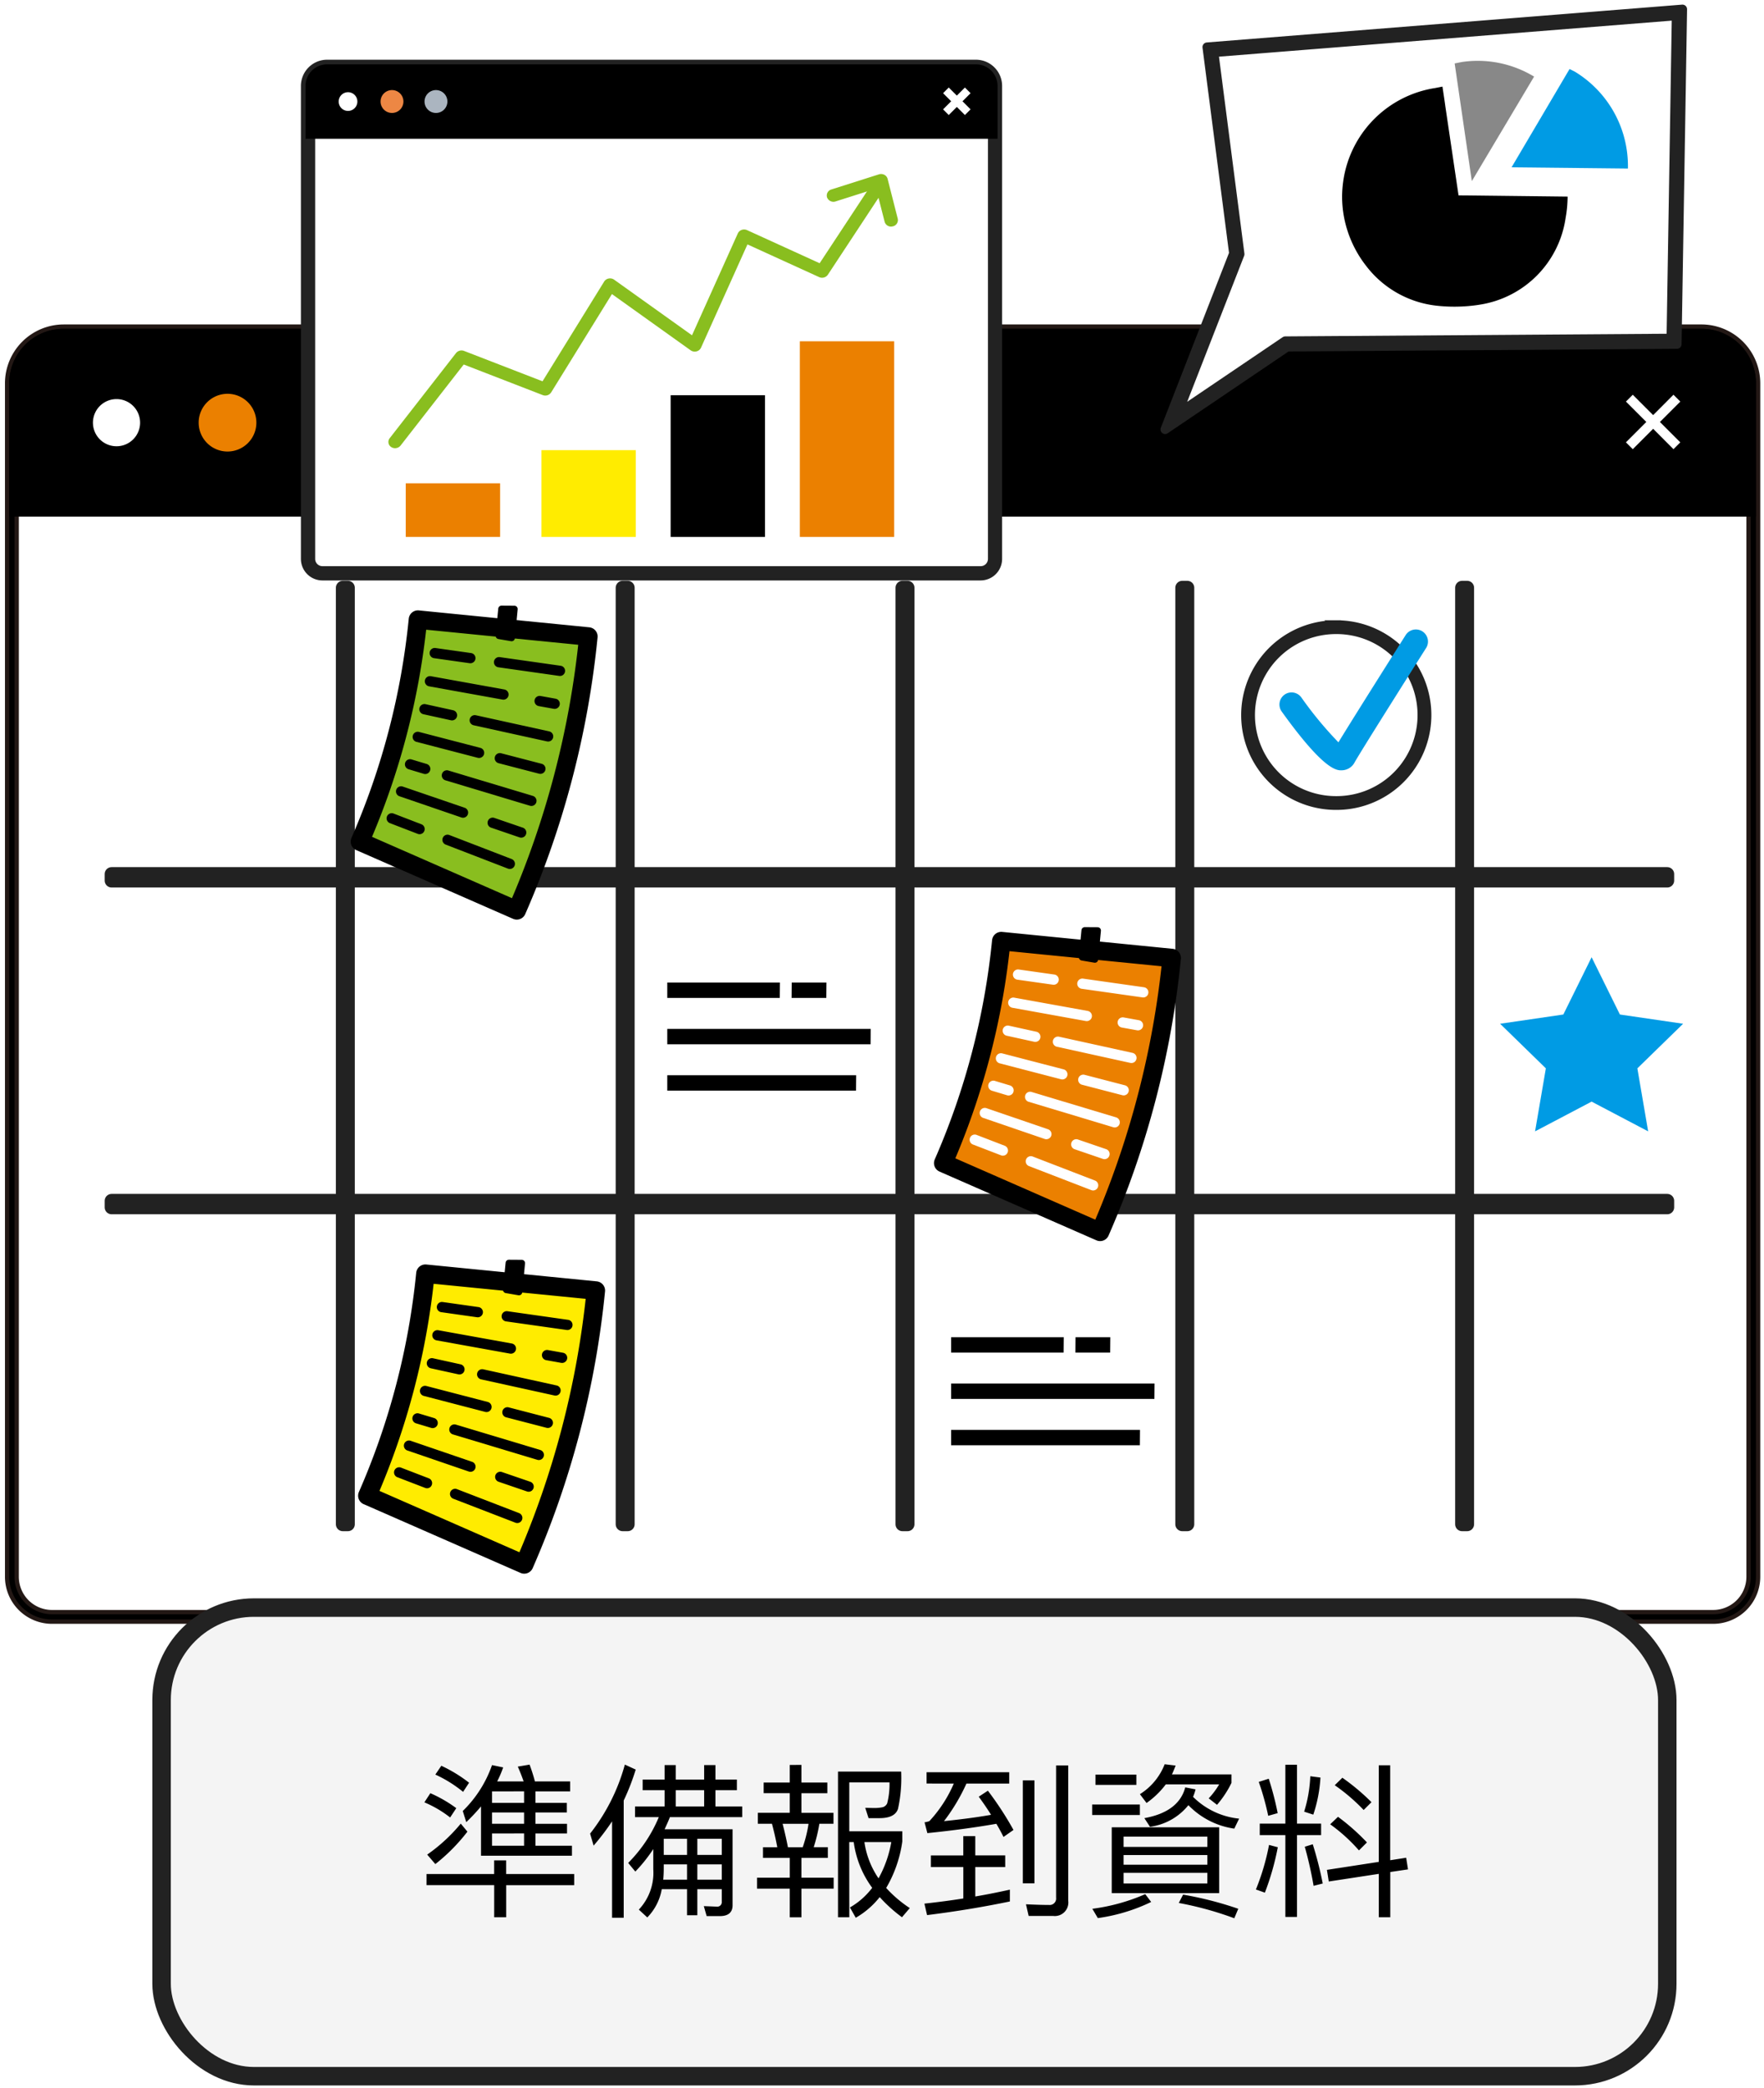
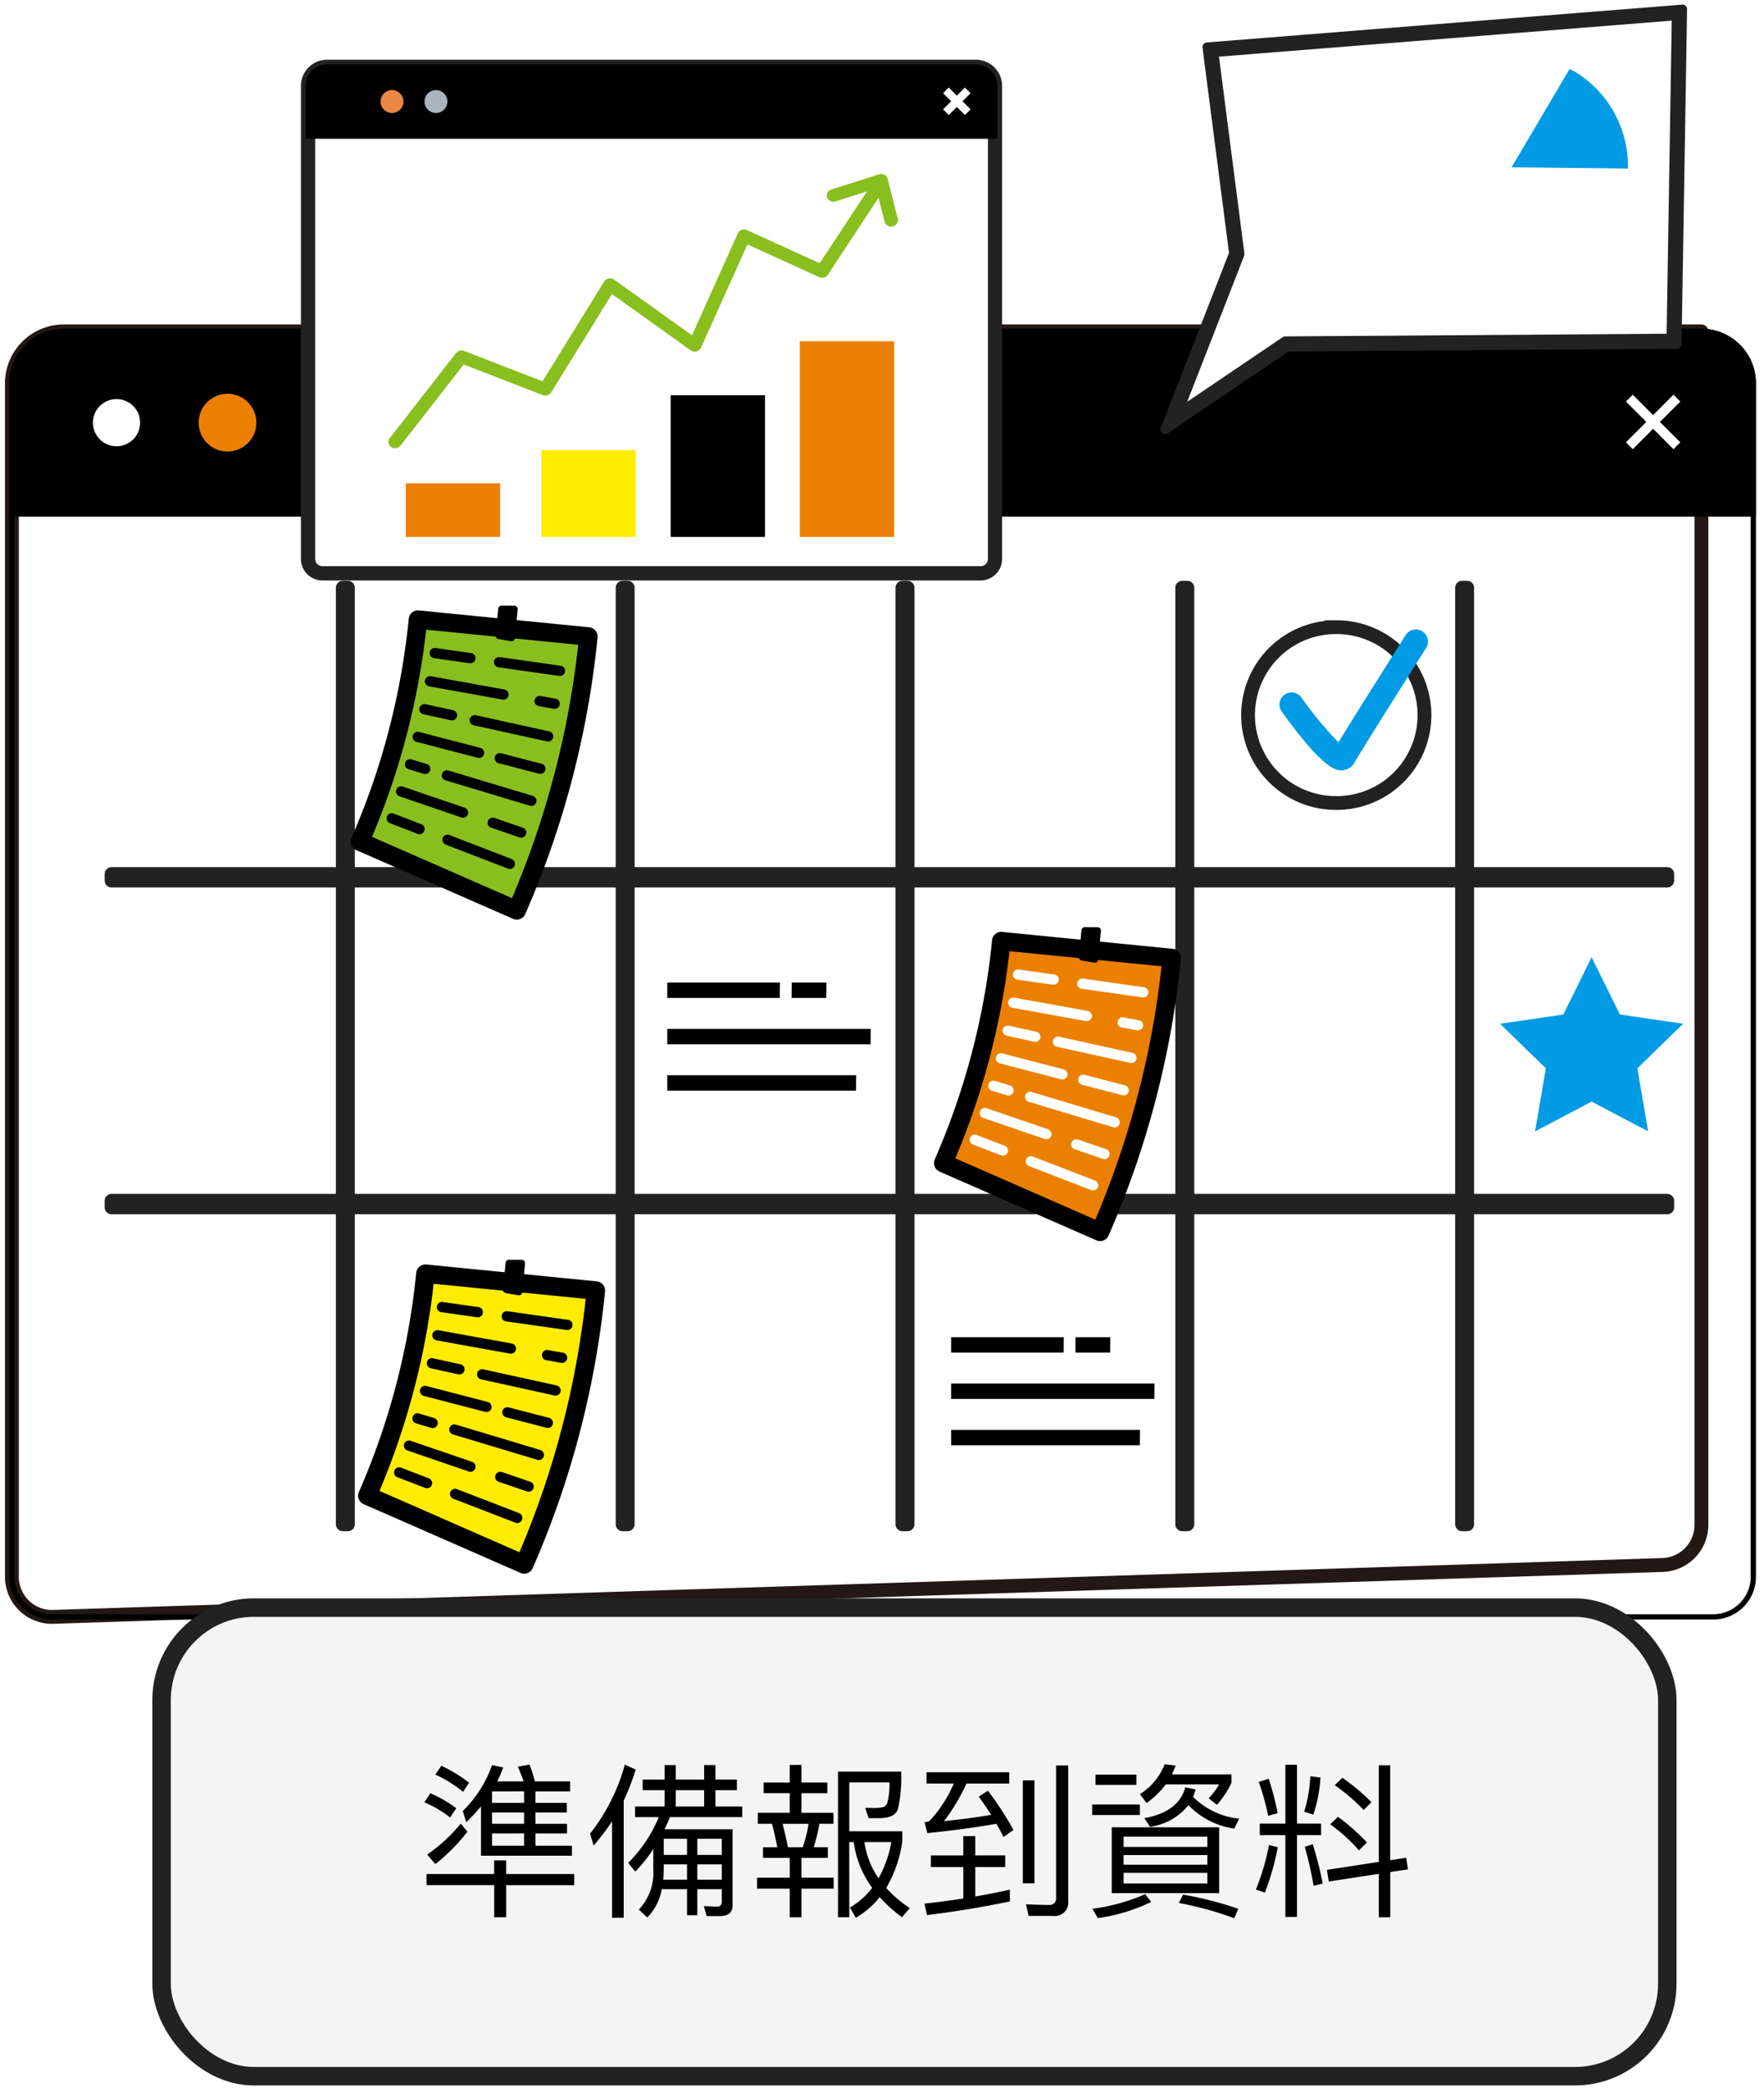
<svg xmlns="http://www.w3.org/2000/svg" width="191" height="226" viewBox="0 0 191 226">
  <rect x="0" y="0" width="191" height="226" fill="#333333" stroke="none" />
  <defs>
    <clipPath id="clip-setp-11">
      <rect width="191" height="226" />
    </clipPath>
  </defs>
  <g id="setp-11" clip-path="url(#clip-setp-11)">
    <rect width="191" height="226" fill="#fff" />
    <g id="Group_92957" data-name="Group 92957" transform="translate(8158.746 10510.984)">
      <g id="Group_92919" data-name="Group 92919" transform="translate(-8157.746 -10475.404)">
        <g id="Group_89253" data-name="Group 89253">
          <g id="Group_89249" data-name="Group 89249" transform="translate(0.003 0.001)">
-             <path id="Path_104405" data-name="Path 104405" d="M758.44,1010.632a4.344,4.344,0,0,1-4.335-4.342V877.116a5.625,5.625,0,0,1,5.615-5.621H937.04a5.625,5.625,0,0,1,5.622,5.614v129.18a4.347,4.347,0,0,1-4.342,4.342Z" transform="translate(-753.82 -871.21)" fill="#fff" stroke="#231815" stroke-linecap="round" stroke-linejoin="round" stroke-width="1.5" />
+             <path id="Path_104405" data-name="Path 104405" d="M758.44,1010.632a4.344,4.344,0,0,1-4.335-4.342V877.116a5.625,5.625,0,0,1,5.615-5.621H937.04v129.18a4.347,4.347,0,0,1-4.342,4.342Z" transform="translate(-753.82 -871.21)" fill="#fff" stroke="#231815" stroke-linecap="round" stroke-linejoin="round" stroke-width="1.5" />
            <path id="Path_104406" data-name="Path 104406" d="M937.011,871.75a5.339,5.339,0,0,1,5.337,5.329v129.18a4.061,4.061,0,0,1-4.057,4.056H758.41a4.057,4.057,0,0,1-4.049-4.057V877.086a5.339,5.339,0,0,1,5.329-5.336H937.011Zm0-.57H759.69a5.9,5.9,0,0,0-5.9,5.906V1006.26a4.625,4.625,0,0,0,4.619,4.627H938.291a4.632,4.632,0,0,0,4.627-4.627V877.08a5.9,5.9,0,0,0-5.907-5.9Z" transform="translate(-753.791 -871.181)" />
          </g>
          <path id="Path_104407" data-name="Path 104407" d="M942.914,891.514H753.788V877.083a5.9,5.9,0,0,1,5.9-5.9H937.011a5.9,5.9,0,0,1,5.9,5.9v14.432Z" transform="translate(-753.788 -871.18)" />
          <g id="Group_89251" data-name="Group 89251" transform="translate(8.494 7.044)">
            <path id="Path_104408" data-name="Path 104408" d="M789.7,882.08a3.123,3.123,0,1,1,3.123,3.123A3.123,3.123,0,0,1,789.7,882.08Z" transform="translate(-765.667 -878.957)" fill="#abb5c0" />
            <path id="Path_104409" data-name="Path 104409" d="M776.433,882.08a3.124,3.124,0,1,1,3.123,3.123A3.123,3.123,0,0,1,776.433,882.08Z" transform="translate(-764.416 -878.957)" fill="#eb8000" />
            <g id="Group_89250" data-name="Group 89250">
              <path id="Path_104410" data-name="Path 104410" d="M766.318,884.947a2.838,2.838,0,1,1,2.839-2.837A2.842,2.842,0,0,1,766.318,884.947Z" transform="translate(-763.195 -878.987)" fill="#fff" />
              <path id="Path_104411" data-name="Path 104411" d="M766.289,879.527a2.553,2.553,0,1,1-2.554,2.554,2.556,2.556,0,0,1,2.554-2.554Zm0-.57a3.123,3.123,0,1,0,3.123,3.123,3.122,3.122,0,0,0-3.123-3.123Z" transform="translate(-763.166 -878.957)" />
            </g>
          </g>
          <g id="Group_89252" data-name="Group 89252" transform="translate(174.245 6.338)">
            <path id="Path_104412" data-name="Path 104412" d="M946.613,884.182l2.208-2.208-2.208-2.208,1.143-1.143,2.209,2.209,2.208-2.209,1.142,1.143-2.207,2.208,2.207,2.208-1.142,1.143-2.208-2.209-2.209,2.209Z" transform="translate(-946.21 -878.219)" fill="#fff" />
            <path id="Path_104413" data-name="Path 104413" d="M947.714,878.983l1.806,1.806.4.4.4-.4,1.8-1.806.74.74-1.806,1.806-.4.4.4.4,1.806,1.806-.74.74-1.8-1.806-.4-.4-.4.4-1.806,1.806-.741-.74,1.807-1.806.4-.4-.4-.4-1.807-1.806.741-.74Zm4.416-.806-2.207,2.208-2.208-2.208-1.546,1.546,2.207,2.208-2.207,2.208,1.546,1.546,2.208-2.208,2.207,2.208,1.546-1.546-2.208-2.208,2.208-2.208-1.546-1.546Z" transform="translate(-946.168 -878.177)" />
          </g>
        </g>
        <g id="Group_89261" data-name="Group 89261" transform="translate(11.084 28.033)">
          <g id="Group_89254" data-name="Group 89254" transform="translate(25.033)">
-             <path id="Path_104414" data-name="Path 104414" d="M793.968,902.131v0Z" transform="translate(-793.692 -902.131)" fill="#fff" stroke="#222" stroke-miterlimit="10" stroke-width="1" />
            <rect id="Rectangle_25576" data-name="Rectangle 25576" width="0.551" height="101.363" fill="#fff" stroke="#222" stroke-linecap="round" stroke-linejoin="round" stroke-width="1.5" />
          </g>
          <g id="Group_89255" data-name="Group 89255" transform="translate(55.331)">
            <path id="Path_104415" data-name="Path 104415" d="M827.419,902.131v0Z" transform="translate(-827.144 -902.131)" fill="#fff" stroke="#222" stroke-miterlimit="10" stroke-width="1" />
            <rect id="Rectangle_25577" data-name="Rectangle 25577" width="0.551" height="101.363" fill="#fff" stroke="#222" stroke-linecap="round" stroke-linejoin="round" stroke-width="1.5" />
          </g>
          <g id="Group_89256" data-name="Group 89256" transform="translate(85.629)">
            <path id="Path_104416" data-name="Path 104416" d="M860.871,902.131v0Z" transform="translate(-860.595 -902.131)" fill="#fff" stroke="#222" stroke-miterlimit="10" stroke-width="1" />
            <rect id="Rectangle_25578" data-name="Rectangle 25578" width="0.551" height="101.363" fill="#fff" stroke="#222" stroke-linecap="round" stroke-linejoin="round" stroke-width="1.5" />
          </g>
          <g id="Group_89257" data-name="Group 89257" transform="translate(115.926)">
            <path id="Path_104417" data-name="Path 104417" d="M894.321,902.131v0Z" transform="translate(-894.046 -902.131)" fill="#fff" stroke="#222" stroke-miterlimit="10" stroke-width="1" />
            <rect id="Rectangle_25579" data-name="Rectangle 25579" width="0.551" height="101.363" fill="#fff" stroke="#222" stroke-linecap="round" stroke-linejoin="round" stroke-width="1.5" />
          </g>
          <g id="Group_89258" data-name="Group 89258" transform="translate(146.224)">
            <path id="Path_104418" data-name="Path 104418" d="M927.773,902.131v0Z" transform="translate(-927.497 -902.131)" fill="#fff" stroke="#222" stroke-miterlimit="10" stroke-width="1" />
            <rect id="Rectangle_25580" data-name="Rectangle 25580" width="0.551" height="101.363" fill="#fff" stroke="#222" stroke-linecap="round" stroke-linejoin="round" stroke-width="1.5" />
          </g>
          <g id="Group_89259" data-name="Group 89259" transform="translate(0 30.989)">
-             <path id="Path_104419" data-name="Path 104419" d="M934.465,936.735h0Z" transform="translate(-766.025 -936.382)" fill="#fff" stroke="#222" stroke-miterlimit="10" stroke-width="1" />
            <rect id="Rectangle_25581" data-name="Rectangle 25581" width="168.439" height="0.705" transform="translate(0)" fill="#fff" stroke="#222" stroke-linecap="round" stroke-linejoin="round" stroke-width="1.5" />
          </g>
          <g id="Group_89260" data-name="Group 89260" transform="translate(0 66.357)">
            <path id="Path_104420" data-name="Path 104420" d="M934.465,975.783h0Z" transform="translate(-766.025 -975.43)" fill="#fff" stroke="#222" stroke-miterlimit="10" stroke-width="1" />
            <rect id="Rectangle_25582" data-name="Rectangle 25582" width="168.439" height="0.705" transform="translate(0)" fill="#fff" stroke="#222" stroke-linecap="round" stroke-linejoin="round" stroke-width="1.5" />
          </g>
        </g>
        <g id="Group_89263" data-name="Group 89263" transform="translate(101.129 64.768)">
          <g id="Group_89262" data-name="Group 89262" transform="translate(0 1.51)">
            <path id="Path_104421" data-name="Path 104421" d="M865.442,968.384l16.986,7.441a97.955,97.955,0,0,0,7.752-29.641l-18.453-1.829a79.375,79.375,0,0,1-6.285,24.029Z" transform="translate(-865.442 -944.355)" fill="#eb8000" stroke="#000" stroke-linecap="round" stroke-linejoin="round" stroke-width="2" fill-rule="evenodd" />
            <path id="Path_104422" data-name="Path 104422" d="M878.55,949.26a.557.557,0,0,1-.445.134l-3.88-.549a.556.556,0,0,1,.155-1.1l3.882.549a.555.555,0,0,1,.289.966Z" transform="translate(-866.225 -944.674)" fill="#fff" />
            <path id="Path_104423" data-name="Path 104423" d="M888.98,950.739a.555.555,0,0,1-.447.133l-6.592-.934a.555.555,0,0,1,.156-1.1l6.592.935a.554.554,0,0,1,.472.628.544.544,0,0,1-.181.338Z" transform="translate(-866.952 -944.777)" fill="#fff" />
            <path id="Path_104424" data-name="Path 104424" d="M882.083,953.512a.555.555,0,0,1-.467.131l-7.954-1.436a.556.556,0,1,1,.2-1.094l7.955,1.436a.556.556,0,0,1,.448.646.543.543,0,0,1-.178.317Z" transform="translate(-866.174 -944.991)" fill="#fff" />
            <path id="Path_104425" data-name="Path 104425" d="M888.862,954.737a.551.551,0,0,1-.465.131l-1.628-.294a.556.556,0,1,1,.2-1.093l1.625.294a.556.556,0,0,1,.449.645.548.548,0,0,1-.18.317Z" transform="translate(-867.409 -945.214)" fill="#fff" />
            <path id="Path_104426" data-name="Path 104426" d="M876.45,956.075a.555.555,0,0,1-.487.127l-2.991-.657a.556.556,0,0,1,.238-1.086l2.991.658a.555.555,0,0,1,.423.662.548.548,0,0,1-.175.3Z" transform="translate(-866.111 -945.306)" fill="#fff" />
            <path id="Path_104427" data-name="Path 104427" d="M887.424,958.488a.556.556,0,0,1-.488.127l-7.954-1.749a.556.556,0,0,1,.24-1.086l7.953,1.749a.557.557,0,0,1,.25.959Z" transform="translate(-866.677 -945.431)" fill="#fff" />
            <path id="Path_104428" data-name="Path 104428" d="M879.3,960.454a.552.552,0,0,1-.508.121l-6.638-1.725a.555.555,0,1,1,.28-1.074l6.638,1.725a.555.555,0,0,1,.4.676.547.547,0,0,1-.17.277Z" transform="translate(-866.036 -945.619)" fill="#fff" />
            <path id="Path_104429" data-name="Path 104429" d="M886.867,962.42a.549.549,0,0,1-.506.121l-4.387-1.139a.555.555,0,0,1,.279-1.074l4.387,1.139a.554.554,0,0,1,.227.953Z" transform="translate(-866.961 -945.859)" fill="#fff" />
            <path id="Path_104430" data-name="Path 104430" d="M873.39,962.5a.556.556,0,0,1-.529.115l-1.643-.494a.555.555,0,0,1,.322-1.063l1.642.494a.555.555,0,0,1,.371.692.543.543,0,0,1-.162.256Z" transform="translate(-865.949 -945.928)" fill="#fff" />
            <path id="Path_104431" data-name="Path 104431" d="M885.3,966.083a.555.555,0,0,1-.528.115l-9.15-2.751a.555.555,0,1,1,.319-1.063l9.15,2.751a.557.557,0,0,1,.208.948Z" transform="translate(-866.364 -946.052)" fill="#fff" />
            <path id="Path_104432" data-name="Path 104432" d="M877.383,967.539a.554.554,0,0,1-.548.109l-6.679-2.287a.555.555,0,0,1,.361-1.049L877.2,966.6a.556.556,0,0,1,.344.706A.549.549,0,0,1,877.383,967.539Z" transform="translate(-865.851 -946.233)" fill="#fff" />
            <path id="Path_104433" data-name="Path 104433" d="M884.714,970.049a.555.555,0,0,1-.547.109l-3.073-1.051a.556.556,0,0,1,.359-1.052l3.071,1.052a.554.554,0,0,1,.347.706.548.548,0,0,1-.157.236Z" transform="translate(-866.882 -946.586)" fill="#fff" />
            <path id="Path_104434" data-name="Path 104434" d="M872.568,969.623a.555.555,0,0,1-.568.1l-3.028-1.166a.556.556,0,1,1,.4-1.037l3.028,1.166a.556.556,0,0,1,.318.719.545.545,0,0,1-.15.217Z" transform="translate(-865.741 -946.536)" fill="#fff" />
            <path id="Path_104435" data-name="Path 104435" d="M882.971,973.63a.558.558,0,0,1-.569.1l-6.743-2.6a.555.555,0,0,1,.4-1.036l6.743,2.6a.555.555,0,0,1,.17.934Z" transform="translate(-866.372 -946.778)" fill="#fff" />
          </g>
          <path id="Path_104436" data-name="Path 104436" d="M883.328,946.534l-1.369-.235a.359.359,0,0,1-.3-.388l.282-2.9a.357.357,0,0,1,.358-.323l1.393.009a.358.358,0,0,1,.353.393l-.3,3.127a.357.357,0,0,1-.417.318Z" transform="translate(-866.971 -942.688)" />
        </g>
        <g id="Group_89265" data-name="Group 89265" transform="translate(38.776 100.764)">
          <g id="Group_89264" data-name="Group 89264" transform="translate(0 1.51)">
            <path id="Path_104437" data-name="Path 104437" d="M796.6,1008.126l16.984,7.442a97.923,97.923,0,0,0,7.754-29.642L802.884,984.1a79.371,79.371,0,0,1-6.285,24.029Z" transform="translate(-796.599 -984.098)" fill="#ffec00" stroke="#000" stroke-linecap="round" stroke-linejoin="round" stroke-width="2" fill-rule="evenodd" />
            <path id="Path_104438" data-name="Path 104438" d="M809.707,989a.56.56,0,0,1-.445.134l-3.881-.55a.555.555,0,1,1,.155-1.1l3.882.549a.555.555,0,0,1,.289.966Z" transform="translate(-797.382 -984.417)" />
            <path id="Path_104439" data-name="Path 104439" d="M820.136,990.482a.55.55,0,0,1-.445.132l-6.592-.933a.556.556,0,0,1,.155-1.1l6.593.935a.553.553,0,0,1,.472.628.547.547,0,0,1-.182.339Z" transform="translate(-798.109 -984.52)" />
            <path id="Path_104440" data-name="Path 104440" d="M813.24,993.255a.556.556,0,0,1-.467.131l-7.956-1.436a.556.556,0,0,1,.2-1.094l7.956,1.436a.556.556,0,0,1,.269.963Z" transform="translate(-797.331 -984.734)" />
            <path id="Path_104441" data-name="Path 104441" d="M820.019,994.479a.55.55,0,0,1-.466.131l-1.628-.293a.555.555,0,1,1,.2-1.093l1.626.293a.555.555,0,0,1,.449.645A.548.548,0,0,1,820.019,994.479Z" transform="translate(-798.567 -984.957)" />
            <path id="Path_104442" data-name="Path 104442" d="M807.607,995.818a.553.553,0,0,1-.487.126l-2.991-.656a.556.556,0,0,1,.238-1.086l2.991.658a.556.556,0,0,1,.423.661.548.548,0,0,1-.175.3Z" transform="translate(-797.268 -985.049)" />
            <path id="Path_104443" data-name="Path 104443" d="M818.581,998.231a.559.559,0,0,1-.488.127l-7.955-1.749a.556.556,0,0,1,.238-1.086l7.954,1.749a.556.556,0,0,1,.25.958Z" transform="translate(-797.834 -985.173)" />
            <path id="Path_104444" data-name="Path 104444" d="M810.461,1000.2a.558.558,0,0,1-.509.121l-6.637-1.726a.555.555,0,1,1,.279-1.074l6.638,1.726a.555.555,0,0,1,.228.953Z" transform="translate(-797.193 -985.361)" />
            <path id="Path_104445" data-name="Path 104445" d="M818.024,1002.162a.546.546,0,0,1-.507.121l-4.387-1.139a.555.555,0,0,1,.279-1.074l4.387,1.139a.555.555,0,0,1,.4.676.562.562,0,0,1-.171.277Z" transform="translate(-798.118 -985.602)" />
            <path id="Path_104446" data-name="Path 104446" d="M804.547,1002.245a.558.558,0,0,1-.53.116l-1.642-.494a.555.555,0,0,1,.322-1.063l1.642.494a.557.557,0,0,1,.208.947Z" transform="translate(-797.107 -985.67)" />
            <path id="Path_104447" data-name="Path 104447" d="M816.456,1005.826a.554.554,0,0,1-.528.116l-9.15-2.751a.555.555,0,0,1,.319-1.063l9.15,2.751a.557.557,0,0,1,.208.947Z" transform="translate(-797.522 -985.795)" />
            <path id="Path_104448" data-name="Path 104448" d="M808.54,1007.282a.559.559,0,0,1-.548.109l-6.679-2.287a.555.555,0,0,1,.359-1.049l6.68,2.286a.555.555,0,0,1,.344.705.547.547,0,0,1-.157.237Z" transform="translate(-797.008 -985.976)" />
            <path id="Path_104449" data-name="Path 104449" d="M815.871,1009.791a.553.553,0,0,1-.548.109l-3.072-1.049a.556.556,0,0,1,.359-1.053l3.071,1.053a.554.554,0,0,1,.347.7.538.538,0,0,1-.157.236Z" transform="translate(-798.039 -986.329)" />
            <path id="Path_104450" data-name="Path 104450" d="M803.725,1009.366a.553.553,0,0,1-.568.1l-3.03-1.165a.556.556,0,0,1,.4-1.037l3.028,1.165a.556.556,0,0,1,.318.719A.546.546,0,0,1,803.725,1009.366Z" transform="translate(-796.898 -986.278)" />
            <path id="Path_104451" data-name="Path 104451" d="M814.128,1013.373a.56.56,0,0,1-.569.1l-6.743-2.6a.556.556,0,0,1,.4-1.037l6.743,2.6a.557.557,0,0,1,.319.719.565.565,0,0,1-.15.216Z" transform="translate(-797.529 -986.521)" />
          </g>
          <path id="Path_104452" data-name="Path 104452" d="M814.485,986.278l-1.369-.236a.357.357,0,0,1-.3-.387l.282-2.9a.357.357,0,0,1,.358-.323l1.391.009a.359.359,0,0,1,.354.392l-.3,3.127a.358.358,0,0,1-.417.318Z" transform="translate(-798.128 -982.431)" />
        </g>
        <g id="Group_89268" data-name="Group 89268" transform="translate(37.595 29.972)">
          <g id="Group_89267" data-name="Group 89267" transform="translate(0 1.198)">
            <g id="Group_89266" data-name="Group 89266">
              <path id="Path_104453" data-name="Path 104453" d="M795.711,929.967l16.984,7.441a97.914,97.914,0,0,0,7.752-29.641l-18.453-1.829a79.411,79.411,0,0,1-6.284,24.029Z" transform="translate(-795.335 -905.626)" fill="#89be1f" stroke="#000" stroke-linecap="round" stroke-linejoin="round" stroke-width="2" fill-rule="evenodd" />
              <path id="Path_104454" data-name="Path 104454" d="M812.8,937.751l-17.507-7.67.115-.261a79.046,79.046,0,0,0,6.261-23.943l.027-.284,19.021,1.885-.029.283a98.035,98.035,0,0,1-7.775,29.727l-.113.261Zm-16.758-7.963L812.509,937a97.468,97.468,0,0,0,7.588-29.01l-17.887-1.772A79.548,79.548,0,0,1,796.046,929.787Z" transform="translate(-795.296 -905.593)" />
            </g>
            <path id="Path_104455" data-name="Path 104455" d="M808.818,910.843a.556.556,0,0,1-.445.134l-3.879-.549a.556.556,0,0,1,.155-1.1l3.882.55a.556.556,0,0,1,.472.628.549.549,0,0,1-.183.338Z" transform="translate(-796.118 -905.945)" />
            <path id="Path_104456" data-name="Path 104456" d="M819.248,912.322a.552.552,0,0,1-.445.133l-6.592-.934a.555.555,0,1,1,.155-1.1l6.593.935a.556.556,0,0,1,.289.966Z" transform="translate(-796.845 -906.048)" />
            <path id="Path_104457" data-name="Path 104457" d="M812.35,915.1a.552.552,0,0,1-.466.131l-7.956-1.436a.556.556,0,0,1,.2-1.094l7.956,1.436a.557.557,0,0,1,.448.646.551.551,0,0,1-.18.316Z" transform="translate(-796.067 -906.262)" />
            <path id="Path_104458" data-name="Path 104458" d="M819.131,916.32a.555.555,0,0,1-.467.131l-1.627-.294a.555.555,0,1,1,.2-1.093l1.626.294a.554.554,0,0,1,.448.645.547.547,0,0,1-.179.317Z" transform="translate(-797.302 -906.485)" />
            <path id="Path_104459" data-name="Path 104459" d="M806.717,917.657a.552.552,0,0,1-.487.127l-2.991-.657a.556.556,0,0,1,.238-1.086l2.991.658a.555.555,0,0,1,.423.662.548.548,0,0,1-.175.3Z" transform="translate(-796.004 -906.577)" />
            <path id="Path_104460" data-name="Path 104460" d="M817.692,920.071a.558.558,0,0,1-.488.127l-7.954-1.749a.556.556,0,0,1,.238-1.086l7.954,1.749a.557.557,0,0,1,.25.959Z" transform="translate(-796.57 -906.702)" />
            <path id="Path_104461" data-name="Path 104461" d="M809.572,922.037a.556.556,0,0,1-.509.122l-6.638-1.726a.555.555,0,1,1,.281-1.074l6.638,1.725a.555.555,0,0,1,.4.677.545.545,0,0,1-.168.276Z" transform="translate(-795.929 -906.889)" />
            <path id="Path_104462" data-name="Path 104462" d="M817.135,924a.552.552,0,0,1-.508.121l-4.387-1.139a.555.555,0,0,1,.281-1.074l4.386,1.139a.555.555,0,0,1,.4.676.564.564,0,0,1-.17.277Z" transform="translate(-796.854 -907.13)" />
            <path id="Path_104463" data-name="Path 104463" d="M803.657,924.085a.556.556,0,0,1-.529.116l-1.642-.495a.555.555,0,1,1,.322-1.063l1.642.494a.554.554,0,0,1,.369.692.541.541,0,0,1-.162.256Z" transform="translate(-795.842 -907.198)" />
            <path id="Path_104464" data-name="Path 104464" d="M815.568,927.666a.555.555,0,0,1-.528.115l-9.151-2.751a.555.555,0,1,1,.321-1.063l9.149,2.751a.554.554,0,0,1,.372.692A.565.565,0,0,1,815.568,927.666Z" transform="translate(-796.257 -907.323)" />
            <path id="Path_104465" data-name="Path 104465" d="M807.65,929.122a.553.553,0,0,1-.548.109l-6.678-2.287a.555.555,0,1,1,.359-1.049l6.679,2.286a.555.555,0,0,1,.187.942Z" transform="translate(-795.744 -907.504)" />
            <path id="Path_104466" data-name="Path 104466" d="M814.982,931.632a.558.558,0,0,1-.548.109l-3.072-1.051a.556.556,0,1,1,.359-1.052l3.071,1.052a.555.555,0,0,1,.346.706.546.546,0,0,1-.156.236Z" transform="translate(-796.775 -907.857)" />
            <path id="Path_104467" data-name="Path 104467" d="M802.835,931.206a.554.554,0,0,1-.568.1l-3.028-1.166a.556.556,0,0,1,.4-1.037l3.03,1.166a.556.556,0,0,1,.167.935Z" transform="translate(-795.634 -907.806)" />
            <path id="Path_104468" data-name="Path 104468" d="M813.238,935.213a.556.556,0,0,1-.568.1l-6.743-2.6a.555.555,0,0,1,.4-1.036l6.744,2.6a.557.557,0,0,1,.318.718.544.544,0,0,1-.15.216Z" transform="translate(-796.265 -908.049)" />
          </g>
          <path id="Path_104469" data-name="Path 104469" d="M813.6,908.117l-1.37-.235a.357.357,0,0,1-.294-.388l.281-2.9a.359.359,0,0,1,.359-.323l1.391.009a.356.356,0,0,1,.353.392l-.3,3.127a.358.358,0,0,1-.417.318Z" transform="translate(-796.864 -904.271)" />
        </g>
        <g id="Group_89270" data-name="Group 89270" transform="translate(133.925 32.056)">
          <g id="Group_89269" data-name="Group 89269">
            <path id="Path_104470" data-name="Path 104470" d="M911.436,925.874a9.483,9.483,0,1,1,.069,0Z" transform="translate(-901.677 -906.598)" fill="#fff" stroke="#222" stroke-miterlimit="10" stroke-width="1" />
            <path id="Path_104471" data-name="Path 104471" d="M911.414,907.064a9.269,9.269,0,0,1,.063,18.539h-.066a9.269,9.269,0,0,1-.064-18.539Zm0-.492h-.07a9.761,9.761,0,0,0,.067,19.522h.07a9.761,9.761,0,0,0-.067-19.522h0Z" transform="translate(-901.651 -906.572)" stroke="#222" stroke-miterlimit="10" stroke-width="1" />
          </g>
          <path id="Path_104472" data-name="Path 104472" d="M912.223,922.358c-.7-.037-2.232-.635-6.355-6.379a1.309,1.309,0,0,1,2.126-1.527,40.329,40.329,0,0,0,4.028,4.875c1.817-2.985,7.054-11.249,7.307-11.65a1.31,1.31,0,0,1,2.212,1.4c-1.976,3.116-7.223,11.426-7.777,12.44a1.593,1.593,0,0,1-1.305.835,2.029,2.029,0,0,1-.236,0Z" transform="translate(-902.026 -906.619)" fill="#009be4" />
        </g>
        <g id="Group_89271" data-name="Group 89271" transform="translate(101.983 109.15)">
          <path id="Path_104473" data-name="Path 104473" d="M866.386,991.69v1.667h12.183l.015-1.667Z" transform="translate(-866.386 -991.69)" />
          <path id="Path_104474" data-name="Path 104474" d="M866.386,997.227v1.667H888.4l.014-1.667Z" transform="translate(-866.386 -992.212)" />
          <path id="Path_104475" data-name="Path 104475" d="M866.386,1002.765v1.667h20.438l.014-1.667Z" transform="translate(-866.386 -992.734)" />
          <path id="Path_104476" data-name="Path 104476" d="M881.245,993.357h3.761l.015-1.667h-3.762Z" transform="translate(-867.786 -991.69)" />
        </g>
        <g id="Group_89272" data-name="Group 89272" transform="translate(71.25 70.764)">
          <path id="Path_104477" data-name="Path 104477" d="M832.453,949.309v1.667h12.183l.015-1.667Z" transform="translate(-832.453 -949.309)" />
          <path id="Path_104478" data-name="Path 104478" d="M832.453,954.846v1.667h22.013l.014-1.667Z" transform="translate(-832.453 -949.831)" />
          <path id="Path_104479" data-name="Path 104479" d="M832.453,960.384v1.667h20.438l.014-1.667Z" transform="translate(-832.453 -950.353)" />
          <path id="Path_104480" data-name="Path 104480" d="M847.313,950.976h3.761l.015-1.667h-3.762Z" transform="translate(-833.854 -949.309)" />
        </g>
        <path id="Path_104481" data-name="Path 104481" d="M941.925,946.284l3.062,6.2,6.845,1-4.954,4.828,1.169,6.818-6.123-3.219-6.122,3.219,1.169-6.818-4.954-4.828,6.845-1Z" transform="translate(-770.59 -878.26)" fill="#009be4" />
      </g>
      <g id="Group_92920" data-name="Group 92920" transform="translate(-8125.665 -10504.021)">
        <g id="Group_89277" data-name="Group 89277">
          <g id="Group_89274" data-name="Group 89274" transform="translate(0.001)">
            <path id="Path_104482" data-name="Path 104482" d="M791.068,894.7a1.561,1.561,0,0,1-1.558-1.561V841.952a2.068,2.068,0,0,1,2.065-2.068h70.252a2.069,2.069,0,0,1,2.069,2.065v51.191a1.562,1.562,0,0,1-1.561,1.561Z" transform="translate(-789.238 -839.612)" fill="#fff" />
            <path id="Path_104483" data-name="Path 104483" d="M861.8,840.128a1.8,1.8,0,0,1,1.8,1.793v51.191A1.29,1.29,0,0,1,862.3,894.4H791.039a1.289,1.289,0,0,1-1.286-1.289V841.924a1.8,1.8,0,0,1,1.794-1.8H861.8Zm0-.544H791.547a2.339,2.339,0,0,0-2.337,2.34v51.188a1.831,1.831,0,0,0,1.829,1.833H862.3a1.834,1.834,0,0,0,1.833-1.833V841.921a2.339,2.339,0,0,0-2.34-2.337h0Z" transform="translate(-789.21 -839.584)" fill="#fff" stroke="#222" stroke-linecap="round" stroke-linejoin="round" stroke-width="1" />
          </g>
          <path id="Path_104484" data-name="Path 104484" d="M864.136,847.64H789.208v-5.717a2.338,2.338,0,0,1,2.338-2.339H861.8a2.338,2.338,0,0,1,2.338,2.338v5.718Z" transform="translate(-789.208 -839.584)" />
          <g id="Group_89276" data-name="Group 89276" transform="translate(3.365 2.791)">
            <path id="Path_104485" data-name="Path 104485" d="M803.436,843.9a1.238,1.238,0,1,1,1.238,1.237A1.237,1.237,0,0,1,803.436,843.9Z" transform="translate(-793.915 -842.665)" fill="#abb5c0" />
            <path id="Path_104486" data-name="Path 104486" d="M798.179,843.9a1.238,1.238,0,1,1,1.238,1.237A1.237,1.237,0,0,1,798.179,843.9Z" transform="translate(-793.419 -842.665)" fill="#ed8744" />
            <g id="Group_89275" data-name="Group 89275">
-               <path id="Path_104487" data-name="Path 104487" d="M794.173,845.038a1.124,1.124,0,1,1,1.124-1.124A1.126,1.126,0,0,1,794.173,845.038Z" transform="translate(-792.935 -842.676)" fill="#fff" />
              <path id="Path_104488" data-name="Path 104488" d="M794.16,842.891a1.012,1.012,0,1,1-1.011,1.011,1.013,1.013,0,0,1,1.011-1.011Zm0-.226A1.237,1.237,0,1,0,795.4,843.9a1.237,1.237,0,0,0-1.238-1.237Z" transform="translate(-792.924 -842.665)" />
            </g>
          </g>
          <path id="Path_104489" data-name="Path 104489" d="M865.426,842.968l.613-.613.875.875.875-.875.613.613-.875.875.875.875-.613.613-.875-.875-.875.875-.613-.613.875-.875Z" transform="translate(-796.393 -839.845)" fill="#fff" />
        </g>
        <g id="Group_89280" data-name="Group 89280" transform="translate(8.975 11.877)">
          <g id="Group_89278" data-name="Group 89278" transform="translate(1.878 18.098)">
            <rect id="Rectangle_25583" data-name="Rectangle 25583" width="10.217" height="9.393" transform="translate(14.692 11.783)" fill="#ffec00" />
            <rect id="Rectangle_25584" data-name="Rectangle 25584" width="10.216" height="5.803" transform="translate(0 15.372)" fill="#eb8000" />
            <rect id="Rectangle_25585" data-name="Rectangle 25585" width="10.217" height="15.339" transform="translate(28.681 5.837)" />
            <rect id="Rectangle_25586" data-name="Rectangle 25586" width="10.215" height="21.176" transform="translate(42.67)" fill="#eb8000" />
          </g>
          <g id="Group_89279" data-name="Group 89279">
            <path id="Path_104490" data-name="Path 104490" d="M799.907,882.493a.765.765,0,0,1-.493-.125.655.655,0,0,1-.155-.955l7.178-9.21a.769.769,0,0,1,.875-.234l8.493,3.287,6.672-10.792a.738.738,0,0,1,.493-.332.758.758,0,0,1,.586.124l8.434,6.022,4.96-11.028a.731.731,0,0,1,.42-.38.772.772,0,0,1,.579.024l7.862,3.584,5.315-8.065a.765.765,0,0,1,1.006-.235.655.655,0,0,1,.238.938l-5.666,8.6a.765.765,0,0,1-.948.264l-7.763-3.54-5.027,11.178a.73.73,0,0,1-.487.4.767.767,0,0,1-.634-.114l-8.525-6.088-6.578,10.638a.76.76,0,0,1-.917.294l-8.553-3.31-6.835,8.771a.75.75,0,0,1-.53.282Z" transform="translate(-799.118 -852.827)" fill="#89be1f" />
            <path id="Path_104491" data-name="Path 104491" d="M858.556,858.378a.719.719,0,0,1-.769-.515l-.918-3.6-4.391,1.395a.738.738,0,0,1-.922-.427.681.681,0,0,1,.467-.868l5.144-1.635a.776.776,0,0,1,.584.046.689.689,0,0,1,.356.435l1.1,4.317a.692.692,0,0,1-.54.83.978.978,0,0,1-.112.017Z" transform="translate(-804.058 -852.697)" fill="#89be1f" />
          </g>
        </g>
      </g>
      <g id="Group_92921" data-name="Group 92921" transform="translate(-8032.589 -10509.984)">
        <g id="Group_89282" data-name="Group 89282">
          <path id="Path_104492" data-name="Path 104492" d="M905.148,869.262l42-.29.581-35.59-50.785,4.04,2.856,22.083-7.089,18.171Z" transform="translate(-892.041 -833.036)" fill="#fff" />
          <path id="Path_104493" data-name="Path 104493" d="M947.333,833.693l-.57,34.927-41.59.287h-.193l-.16.109L893.311,876.8,900,859.662l.059-.152-.021-.162-2.8-21.671,50.1-3.985Zm.651-.693-51.47,4.094L899.4,859.43l-7.43,19.049,13.206-8.935,42.214-.291L947.984,833Z" transform="translate(-891.971 -833)" fill="#fff" stroke="#222" stroke-linecap="round" stroke-linejoin="round" stroke-width="1" />
        </g>
        <g id="Group_89283" data-name="Group 89283" transform="translate(19.161 5.584)">
          <path id="Path_104494" data-name="Path 104494" d="M945.985,850.762v.153l-12.6-.132,6.279-10.638.579.29A11.944,11.944,0,0,1,945.985,850.762Z" transform="translate(-915.036 -839.258)" fill="#009be4" />
-           <path id="Path_104495" data-name="Path 104495" d="M913.127,854.039c0,.206,0,.411.01.613a12.022,12.022,0,0,0,.314,2.262,12.289,12.289,0,0,0,1.409,3.469,12.088,12.088,0,0,0,.722,1.075c.036.046.069.092.107.138a11.121,11.121,0,0,0,7.588,4.353,17.583,17.583,0,0,0,4.441-.054c.089-.012.178-.026.267-.041a11.1,11.1,0,0,0,9.339-9.37c.016-.087.031-.176.044-.263a12.62,12.62,0,0,0,.161-1.529c.01-.178.015-.36.018-.541l-10.846-.125-.266,0-.7-.008-1.374-9.265-.039-.261-.012-.089-.1-.708-.217-1.45-.786.155a11.883,11.883,0,0,0-9.967,10.159A12.354,12.354,0,0,0,913.127,854.039Z" transform="translate(-913.127 -839.456)" />
-           <path id="Path_104496" data-name="Path 104496" d="M928.442,852.19l-1.859-12.742h0l.785-.156a11.763,11.763,0,0,1,7.815,1.582l-6.743,11.317Z" transform="translate(-914.395 -839.166)" fill="#888" />
        </g>
      </g>
      <rect id="Rectangle_27626" data-name="Rectangle 27626" width="163.032" height="50.721" rx="10" transform="translate(-8141.25 -10336.99)" fill="#f4f4f4" stroke="#222" stroke-miterlimit="10" stroke-width="2" />
      <path id="Path_120185" data-name="Path 120185" d="M1.008-2.9v1.206H8.334V1.782h1.3V-1.692h7.362V-2.9H9.63V-4.374h-1.3V-2.9Zm5.9-7.326v5.346h9.846v-1.08H12.8V-7.29h3.42V-8.334H12.8V-9.558h3.4V-10.6H12.8v-1.242H16.56v-1.08H12.744c-.18-.684-.378-1.278-.576-1.818l-1.278.216c.216.486.432,1.026.63,1.6H8.658a11.24,11.24,0,0,0,.648-1.512L8.1-14.688A12.825,12.825,0,0,1,4.932-9.72L5.31-8.514A20.474,20.474,0,0,0,6.912-10.224Zm4.662-1.62V-10.6H8.1v-1.242Zm0,2.286v1.224H8.1V-9.558Zm0,2.268v1.332H8.1V-7.29ZM2.61-14.616l-.648.954A13.817,13.817,0,0,1,4.968-11.79l.648-.99A15.437,15.437,0,0,0,2.61-14.616Zm-1.188,2.97-.648.99a12.028,12.028,0,0,1,2.79,1.638l.666-1.008A14.291,14.291,0,0,0,1.422-11.646ZM4.716-8.352A18.183,18.183,0,0,1,1.08-5l.882,1.026a19.967,19.967,0,0,0,3.474-3.51Zm29.43.612H26.784c.2-.432.4-.864.576-1.314h7.83v-1.152h-2.9V-11.97h2.322v-1.152H32.292v-1.566H31.068v1.566H27.99v-1.566H26.784v1.566H24.408v1.152h2.376v1.764h-3.2v1.152h2.574A15.385,15.385,0,0,1,22.842-4.1l.774.936A16.436,16.436,0,0,0,25.56-5.6V-3.42A5.8,5.8,0,0,1,23.994.954l.918.846a5.766,5.766,0,0,0,1.566-3.06h2.736V1.566H30.33V-1.26h2.646V.09a.49.49,0,0,1-.558.54L31.032.576l.306,1.08h1.44c.9,0,1.368-.4,1.368-1.17ZM26.64-2.286c.036-.4.054-.792.054-1.224v-.432h2.52v1.656Zm3.69-1.656h2.646v1.656H30.33ZM26.694-4.968V-6.714h2.52v1.746ZM30.33-6.714h2.646v1.746H30.33Zm-7.848-8.028a21.038,21.038,0,0,1-3.762,7.47l.378,1.3a25.893,25.893,0,0,0,2-2.628V1.836h1.26v-12.69a24.824,24.824,0,0,0,1.3-3.348Zm8.586,4.536H27.99V-11.97h3.078Zm9.27-4.5V-12.8H37.512v1.152h2.826v2.124H36.882v1.188h1.53c.2.756.4,1.6.576,2.538H37.44v1.152h2.9V-2.5H36.792v1.188h3.546v3.1H41.6v-3.1H45.09V-2.5H41.6V-4.644H44.46V-5.8H42.93a17.451,17.451,0,0,0,.612-2.538h1.53V-9.522H41.6v-2.124h2.808V-12.8H41.6v-1.908Zm1.4,8.91h-1.6c-.18-.936-.378-1.782-.576-2.538h2.808A13.776,13.776,0,0,1,41.742-5.8Zm5.04-.558h.486a10.7,10.7,0,0,0,2,4.95A8.053,8.053,0,0,1,46.854.72l.63,1.116A9.079,9.079,0,0,0,50.076-.4a15.947,15.947,0,0,0,2.412,2.178l.846-.99a13.247,13.247,0,0,1-2.556-2.178,13.664,13.664,0,0,0,1.746-5.022V-7.524H46.782v-5.292h4.356a8.374,8.374,0,0,1-.252,2.268.759.759,0,0,1-.468.414,4.036,4.036,0,0,1-.954.09c-.378,0-.7-.018-.954-.018l.36,1.116h1.188c1.116,0,1.782-.342,2-1.008a15.64,15.64,0,0,0,.342-4.032h-6.84V1.782h1.224Zm1.638,0h2.916A12.471,12.471,0,0,1,49.95-2.43,9.289,9.289,0,0,1,48.42-6.354ZM64.17-1.206c-1.224.27-2.466.522-3.744.738V-3.654h3.24v-1.26h-3.24V-7h-1.3v2.088H55.62v1.26h3.51v3.4c-1.368.216-2.772.4-4.212.558l.288,1.242c3.2-.4,6.192-.9,8.964-1.476ZM55.152-13.914v1.224H58.1a14.173,14.173,0,0,1-2.646,4.068,2.463,2.463,0,0,1-.522.126l.306,1.17c2.7-.27,5.2-.612,7.47-1.008.288.486.54.954.774,1.422l1.08-.756a35.294,35.294,0,0,0-2.772-4.248l-.99.648c.486.666.936,1.314,1.332,1.962-1.62.288-3.312.5-5.094.684a20.539,20.539,0,0,0,2.43-4.068H64.1v-1.224ZM68.85,1.638A1.463,1.463,0,0,0,70.488-.018V-14.652H69.174V-.342A.7.7,0,0,1,68.4.45c-.792,0-1.62-.036-2.484-.072l.288,1.26Zm-3.276-14.67V-1.89h1.26V-13.032Zm15.48.432h5.778A8.289,8.289,0,0,1,85.7-11.088l.9.7a10.877,10.877,0,0,0,1.566-2.376v-.918H81.72c.144-.306.27-.63.4-.954l-1.188-.144a6.68,6.68,0,0,1-2.682,3.24l.72.954A9.287,9.287,0,0,0,81.054-12.6ZM73.44-13.662v1.116h4.428v-1.116Zm-.36,3.24v1.134h5.166v-1.134Zm10.08-1.854c-.468,1.764-1.944,2.88-4.428,3.33l.612.936A6.421,6.421,0,0,0,83.5-10.35,8.6,8.6,0,0,0,88.47-7.812l.522-1.08a8.23,8.23,0,0,1-4.986-2.358,5.342,5.342,0,0,0,.27-.81ZM75.2-7.956V-.828H86.832V-7.956Zm10.35,6.084H76.482V-3.024h9.072ZM76.482-3.906V-4.95h9.072v1.044Zm0-1.926V-6.948h9.072v1.116ZM82.926-.666l-.468.9A36.053,36.053,0,0,1,88.47,1.89L88.9.864A37.741,37.741,0,0,0,82.926-.666Zm-4.1-.054A20.985,20.985,0,0,1,73.1.864l.594,1.008A19.393,19.393,0,0,0,79.47.126ZM92.2-13.212l-1.08.342A28.91,28.91,0,0,1,92.142-9.2l1.026-.288A32.556,32.556,0,0,0,92.2-13.212Zm4.5-.27a14.9,14.9,0,0,1-.666,3.834l.99.324a15.282,15.282,0,0,0,.774-4.014Zm-5.472,5.13V-7.11H94V1.746h1.26V-7.11h2.61V-8.352h-2.61v-6.372H94v6.372Zm12.888-6.318V-4.212L98.5-3.348l.2,1.26,5.418-.828v4.7h1.242v-4.9L107.28-3.4l-.2-1.26-1.728.27V-14.67Zm-3.942,1.35-.828.81a20.19,20.19,0,0,1,3.132,2.682l.846-.846A23.586,23.586,0,0,0,100.17-13.32ZM99.7-9.09l-.846.81a18.317,18.317,0,0,1,3.114,2.826l.864-.864A23.4,23.4,0,0,0,99.7-9.09ZM96.966-6.12l-.864.27a41.624,41.624,0,0,1,.954,4.23l.99-.252A39.2,39.2,0,0,0,96.966-6.12Zm-4.734.072A25.28,25.28,0,0,1,90.81-1.224l.972.342a28.82,28.82,0,0,0,1.4-4.914Z" transform="translate(-8113.571 -10305.254)" />
    </g>
  </g>
</svg>